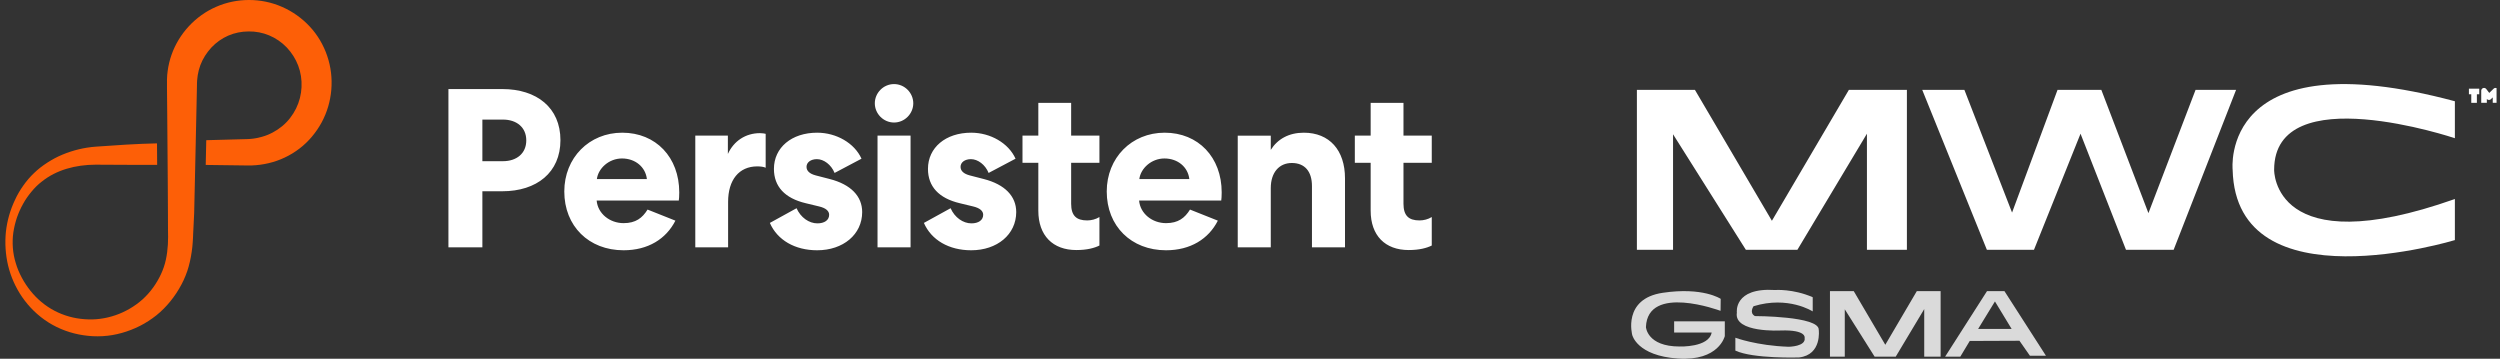
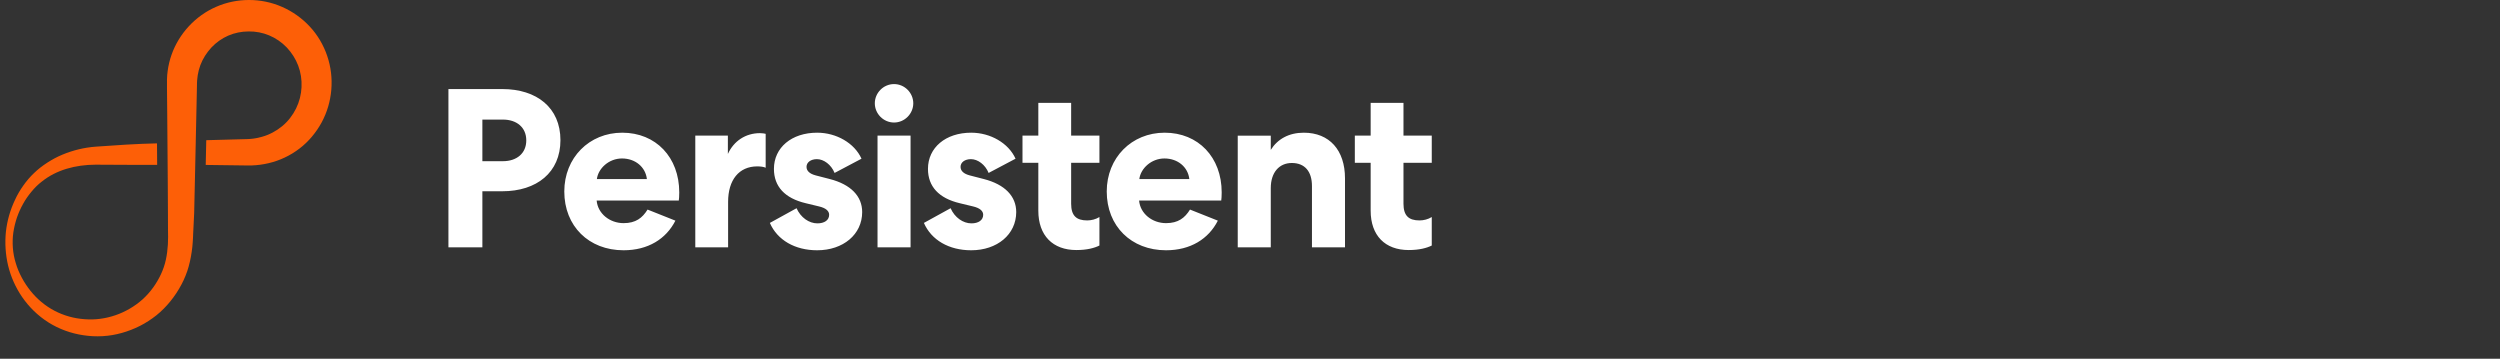
<svg xmlns="http://www.w3.org/2000/svg" width="446" height="64" viewBox="0 0 446 64" fill="none">
  <rect x="0" y="0" width="446" height="64" fill="#333333" stroke="none" />
  <path fill-rule="evenodd" clip-rule="evenodd" d="M58.369 9.961C57.711 8.027 56.654 6.225 55.262 4.735C53.875 3.242 52.182 2.042 50.322 1.229C46.598 -0.415 42.229 -0.402 38.545 1.222C34.851 2.828 31.933 6.004 30.608 9.757C30.277 10.694 30.043 11.666 29.912 12.649C29.772 13.623 29.773 14.655 29.789 15.567L29.841 21.187L29.929 32.428L29.961 38.048C29.964 38.985 29.954 39.921 29.969 40.858C29.974 41.323 29.99 41.803 29.987 42.255C29.993 42.708 29.961 43.158 29.952 43.611C29.892 44.513 29.79 45.42 29.594 46.316C29.405 47.212 29.101 48.088 28.712 48.926C27.931 50.599 26.828 52.148 25.438 53.404C22.648 55.9 18.83 57.261 15.085 56.944C13.215 56.82 11.371 56.302 9.712 55.431C8.051 54.563 6.588 53.329 5.424 51.865C4.839 51.134 4.324 50.349 3.884 49.524C3.444 48.701 3.072 47.838 2.814 46.941C2.257 45.159 2.128 43.261 2.382 41.453C2.521 40.547 2.738 39.654 3.026 38.794C3.327 37.936 3.7 37.113 4.135 36.34C4.563 35.563 5.071 34.846 5.623 34.188C6.166 33.523 6.771 32.922 7.439 32.411C10.049 30.299 13.511 29.39 17.05 29.378C20.712 29.383 24.374 29.437 28.037 29.416L28.009 25.577C24.363 25.655 20.715 25.899 17.069 26.165C15.035 26.315 13.027 26.803 11.14 27.587C10.195 27.973 9.297 28.467 8.446 29.011C7.599 29.562 6.794 30.172 6.078 30.871C5.348 31.554 4.708 32.323 4.138 33.131C3.565 33.938 3.065 34.794 2.659 35.691C1.814 37.473 1.272 39.381 1.052 41.359C0.85 43.356 0.978 45.403 1.449 47.389C1.928 49.374 2.778 51.295 3.979 53.034C5.183 54.766 6.748 56.321 8.621 57.506C10.49 58.688 12.657 59.483 14.875 59.806C15.152 59.856 15.429 59.882 15.707 59.911C15.985 59.94 16.263 59.969 16.555 59.978C16.845 59.994 17.135 60.004 17.424 59.998C17.715 60 18.005 59.992 18.294 59.972C19.453 59.91 20.605 59.714 21.722 59.399C22.841 59.087 23.93 58.663 24.971 58.139C26.014 57.615 26.993 56.967 27.914 56.241C29.737 54.765 31.237 52.887 32.349 50.801C32.493 50.542 32.623 50.277 32.746 50.008C32.874 49.741 32.99 49.469 33.097 49.193C33.327 48.648 33.512 48.085 33.666 47.515C33.983 46.378 34.181 45.216 34.313 44.057C34.359 43.475 34.419 42.896 34.436 42.316L34.465 41.561L34.502 40.858L34.638 38.048L34.766 32.428L35.012 21.187L35.131 15.567L35.142 14.864L35.146 14.696L35.153 14.578L35.166 14.343C35.186 14.03 35.223 13.721 35.274 13.415C35.38 12.803 35.526 12.202 35.745 11.624C36.178 10.469 36.859 9.41 37.697 8.496C38.544 7.587 39.578 6.851 40.715 6.356C41.853 5.862 43.089 5.612 44.351 5.609C45.612 5.589 46.861 5.827 48.024 6.315C49.187 6.801 50.262 7.535 51.148 8.461C52.029 9.391 52.741 10.491 53.196 11.7C53.654 12.905 53.859 14.224 53.794 15.548C53.733 16.864 53.405 18.169 52.812 19.369C52.216 20.564 51.374 21.665 50.319 22.527C49.268 23.391 48.037 24.041 46.719 24.409C46.061 24.599 45.382 24.727 44.689 24.783L44.428 24.799C44.334 24.804 44.274 24.813 44.143 24.814L43.44 24.833L42.034 24.871L36.797 25.01L36.7 29.424L42.034 29.494L43.44 29.513L44.143 29.522L44.896 29.515C45.911 29.484 46.925 29.348 47.917 29.112C49.905 28.648 51.797 27.754 53.423 26.506C55.056 25.264 56.393 23.65 57.374 21.853C59.341 18.243 59.699 13.833 58.369 9.961" fill="#FD5F07" />
  <path fill-rule="evenodd" clip-rule="evenodd" d="M156.551 44.124H162.445V24.197H156.551V44.124ZM159.498 21.858C157.6 21.858 156.067 20.284 156.067 18.429C156.067 16.573 157.6 15 159.498 15C161.395 15 162.929 16.573 162.929 18.429C162.929 20.284 161.395 21.858 159.498 21.858ZM89.729 28.756H86.056V21.334H89.729C92.152 21.334 93.888 22.706 93.888 25.045C93.888 27.385 92.152 28.756 89.729 28.756ZM99.983 25.005C99.983 19.196 95.745 15.888 89.609 15.888H80V44.125H86.056V34.121H89.609C95.745 34.121 99.983 30.773 99.983 25.005ZM110.964 28.271C113.346 28.271 115.163 29.804 115.405 31.942H106.483C106.725 30.046 108.623 28.271 110.964 28.271ZM111.247 44.648C115.607 44.648 118.837 42.631 120.492 39.364L115.526 37.387C114.598 38.88 113.427 39.808 111.247 39.808C108.784 39.808 106.645 38.113 106.443 35.774H121.097C121.137 35.532 121.178 35.007 121.178 34.322C121.178 28.069 117.02 23.672 111.005 23.672C105.111 23.672 100.67 28.15 100.67 34.16C100.67 40.332 105.03 44.648 111.247 44.648ZM136.595 29.925C136.272 29.764 135.707 29.683 135.101 29.683C131.832 29.683 129.894 32.103 129.894 36.016V44.124H124.04V24.197H129.853V27.465C130.903 25.165 133.002 23.753 135.586 23.753C136.03 23.753 136.474 23.834 136.595 23.874V29.925ZM145.538 31.296C144.448 31.014 143.883 30.49 143.883 29.764C143.883 28.957 144.65 28.392 145.74 28.392C146.95 28.392 148.283 29.36 148.889 30.853L153.692 28.312C152.441 25.528 149.212 23.672 145.78 23.672C141.218 23.672 138.069 26.335 138.069 30.127C138.069 33.273 140.007 35.371 143.762 36.258L146.103 36.823C147.314 37.105 147.92 37.63 147.92 38.315C147.92 39.283 147.072 39.848 145.821 39.848C144.327 39.848 142.833 38.8 142.106 37.145L137.342 39.768C138.675 42.834 141.824 44.649 145.78 44.649C150.423 44.649 153.813 41.825 153.813 37.832C153.813 35.008 151.795 32.91 148.041 31.942L145.538 31.296ZM173.018 31.296C171.928 31.014 171.363 30.49 171.363 29.764C171.363 28.957 172.13 28.392 173.219 28.392C174.431 28.392 175.763 29.36 176.369 30.853L181.173 28.312C179.921 25.528 176.692 23.672 173.26 23.672C168.698 23.672 165.549 26.335 165.549 30.127C165.549 33.273 167.487 35.371 171.242 36.258L173.583 36.823C174.794 37.105 175.4 37.63 175.4 38.315C175.4 39.283 174.552 39.848 173.301 39.848C171.807 39.848 170.313 38.8 169.587 37.145L164.823 39.768C166.155 42.834 169.304 44.649 173.26 44.649C177.903 44.649 181.294 41.825 181.294 37.832C181.294 35.008 179.276 32.91 175.521 31.942L173.018 31.296ZM191.092 18.348V24.197H196.138V29.038H191.092V36.339C191.092 38.477 192.021 39.324 193.958 39.324C194.685 39.324 195.492 39.123 196.138 38.719V43.802C195.25 44.245 193.918 44.608 192.021 44.608C187.822 44.608 185.238 42.027 185.238 37.59V29.038H182.412V24.197H185.238V18.348H191.092ZM207.736 28.271C210.118 28.271 211.935 29.804 212.177 31.942H203.255C203.497 30.046 205.395 28.271 207.736 28.271ZM208.019 44.648C212.379 44.648 215.608 42.631 217.263 39.364L212.298 37.387C211.369 38.88 210.198 39.808 208.019 39.808C205.556 39.808 203.416 38.113 203.214 35.774H217.869C217.909 35.532 217.949 35.007 217.949 34.322C217.949 28.069 213.791 23.672 207.776 23.672C201.882 23.672 197.442 28.15 197.442 34.16C197.442 40.332 201.801 44.648 208.019 44.648ZM226.707 44.125H220.812V24.198H226.707V26.739C227.918 24.803 229.936 23.673 232.601 23.673C237.162 23.673 239.948 26.779 239.948 31.822V44.125H234.054V33.193C234.054 30.571 232.762 29.078 230.461 29.078C228.2 29.078 226.707 30.773 226.707 33.556V44.125ZM250.38 24.197V18.348H244.526V24.197H241.701V29.038H244.526V37.59C244.526 42.027 247.11 44.608 251.309 44.608C253.206 44.608 254.538 44.245 255.426 43.802V38.719C254.78 39.123 253.973 39.324 253.247 39.324C251.309 39.324 250.38 38.477 250.38 36.339V29.038H255.426V24.197H250.38Z" fill="white" />
  <g clip-path="url(#clip0_2555_1968)">
    <path d="M292.022 16.037V44.569H298.471V23.952L311.464 44.569H320.65L333.06 23.853V44.569H340.191V16.037H329.836L316.107 39.388L302.377 16.037H292.022Z" fill="white" />
    <path d="M326.465 51.938V63.63H329.107V55.18L334.434 63.63H338.197L343.283 55.14V63.63H346.207V51.938H341.96L336.336 61.508L330.708 51.938H326.465Z" fill="#DADADA" />
    <path d="M387.776 44.566L398.915 16.037H391.686L383.28 38.022L374.879 16.037H367.063L358.951 37.923L350.45 16.037H342.928L354.459 44.566H362.86L371.167 23.853L379.276 44.566H387.776Z" fill="white" />
    <path d="M437.949 24.658C437.949 24.658 405.705 13.812 405.705 30.301C405.705 30.301 405.412 47.009 437.949 35.504V42.832C437.949 42.832 398.915 54.73 398.303 30.301C398.303 30.301 395.812 6.777 437.949 18.063V24.658Z" fill="white" />
-     <path d="M306.826 55.415C306.826 55.415 293.928 50.626 293.635 58.346C293.635 58.346 293.829 61.816 299.644 61.816C299.644 61.816 304.873 62.01 305.36 59.325H298.666V57.32H307.705V59.958C307.705 59.958 306.679 64.454 299.351 63.963C292.023 63.472 291.191 59.761 291.191 59.761C291.191 59.761 289.432 53.312 296.614 52.238C303.796 51.164 306.972 53.312 306.972 53.312L306.95 55.441L306.826 55.411V55.415Z" fill="#DADADA" />
-     <path d="M323.388 53.018V55.557C323.388 55.557 319.039 52.725 312.835 54.63C312.835 54.63 312.004 55.803 313.081 56.389C313.081 56.389 324.56 56.389 324.465 58.833C324.465 58.833 325.077 63.303 320.948 63.769C320.948 63.769 312.788 64.036 309.589 62.548V60.251C309.589 60.251 313.374 61.669 319.09 61.863C319.09 61.863 322.215 61.838 321.948 60.277C321.948 60.277 322.34 58.811 317.698 58.958C317.698 58.958 309.27 59.434 309.856 55.77C309.856 55.77 309.233 51.263 316.672 51.739C316.672 51.739 319.848 51.483 323.388 53.022V53.018Z" fill="#DADADA" />
    <path d="M357.595 51.938H354.481L347.006 63.633H349.717L351.403 60.827L360.27 60.79L362.139 63.465H364.997L357.595 51.941V51.938ZM352.894 58.687L355.899 53.777L358.878 58.687H352.894Z" fill="#DADADA" />
-     <path d="M440.455 16.319H442.298" stroke="white" stroke-miterlimit="10" />
    <path d="M441.375 18.346V16.319" stroke="white" stroke-miterlimit="10" />
    <path d="M443.152 18.345V16.184L444.032 17.331L445.204 16.184V18.345" stroke="white" stroke-linejoin="round" />
  </g>
  <defs>
    <clipPath id="clip0_2555_1968">
-       <rect width="154.387" height="49" fill="white" transform="translate(291 15)" />
-     </clipPath>
+       </clipPath>
  </defs>
</svg>